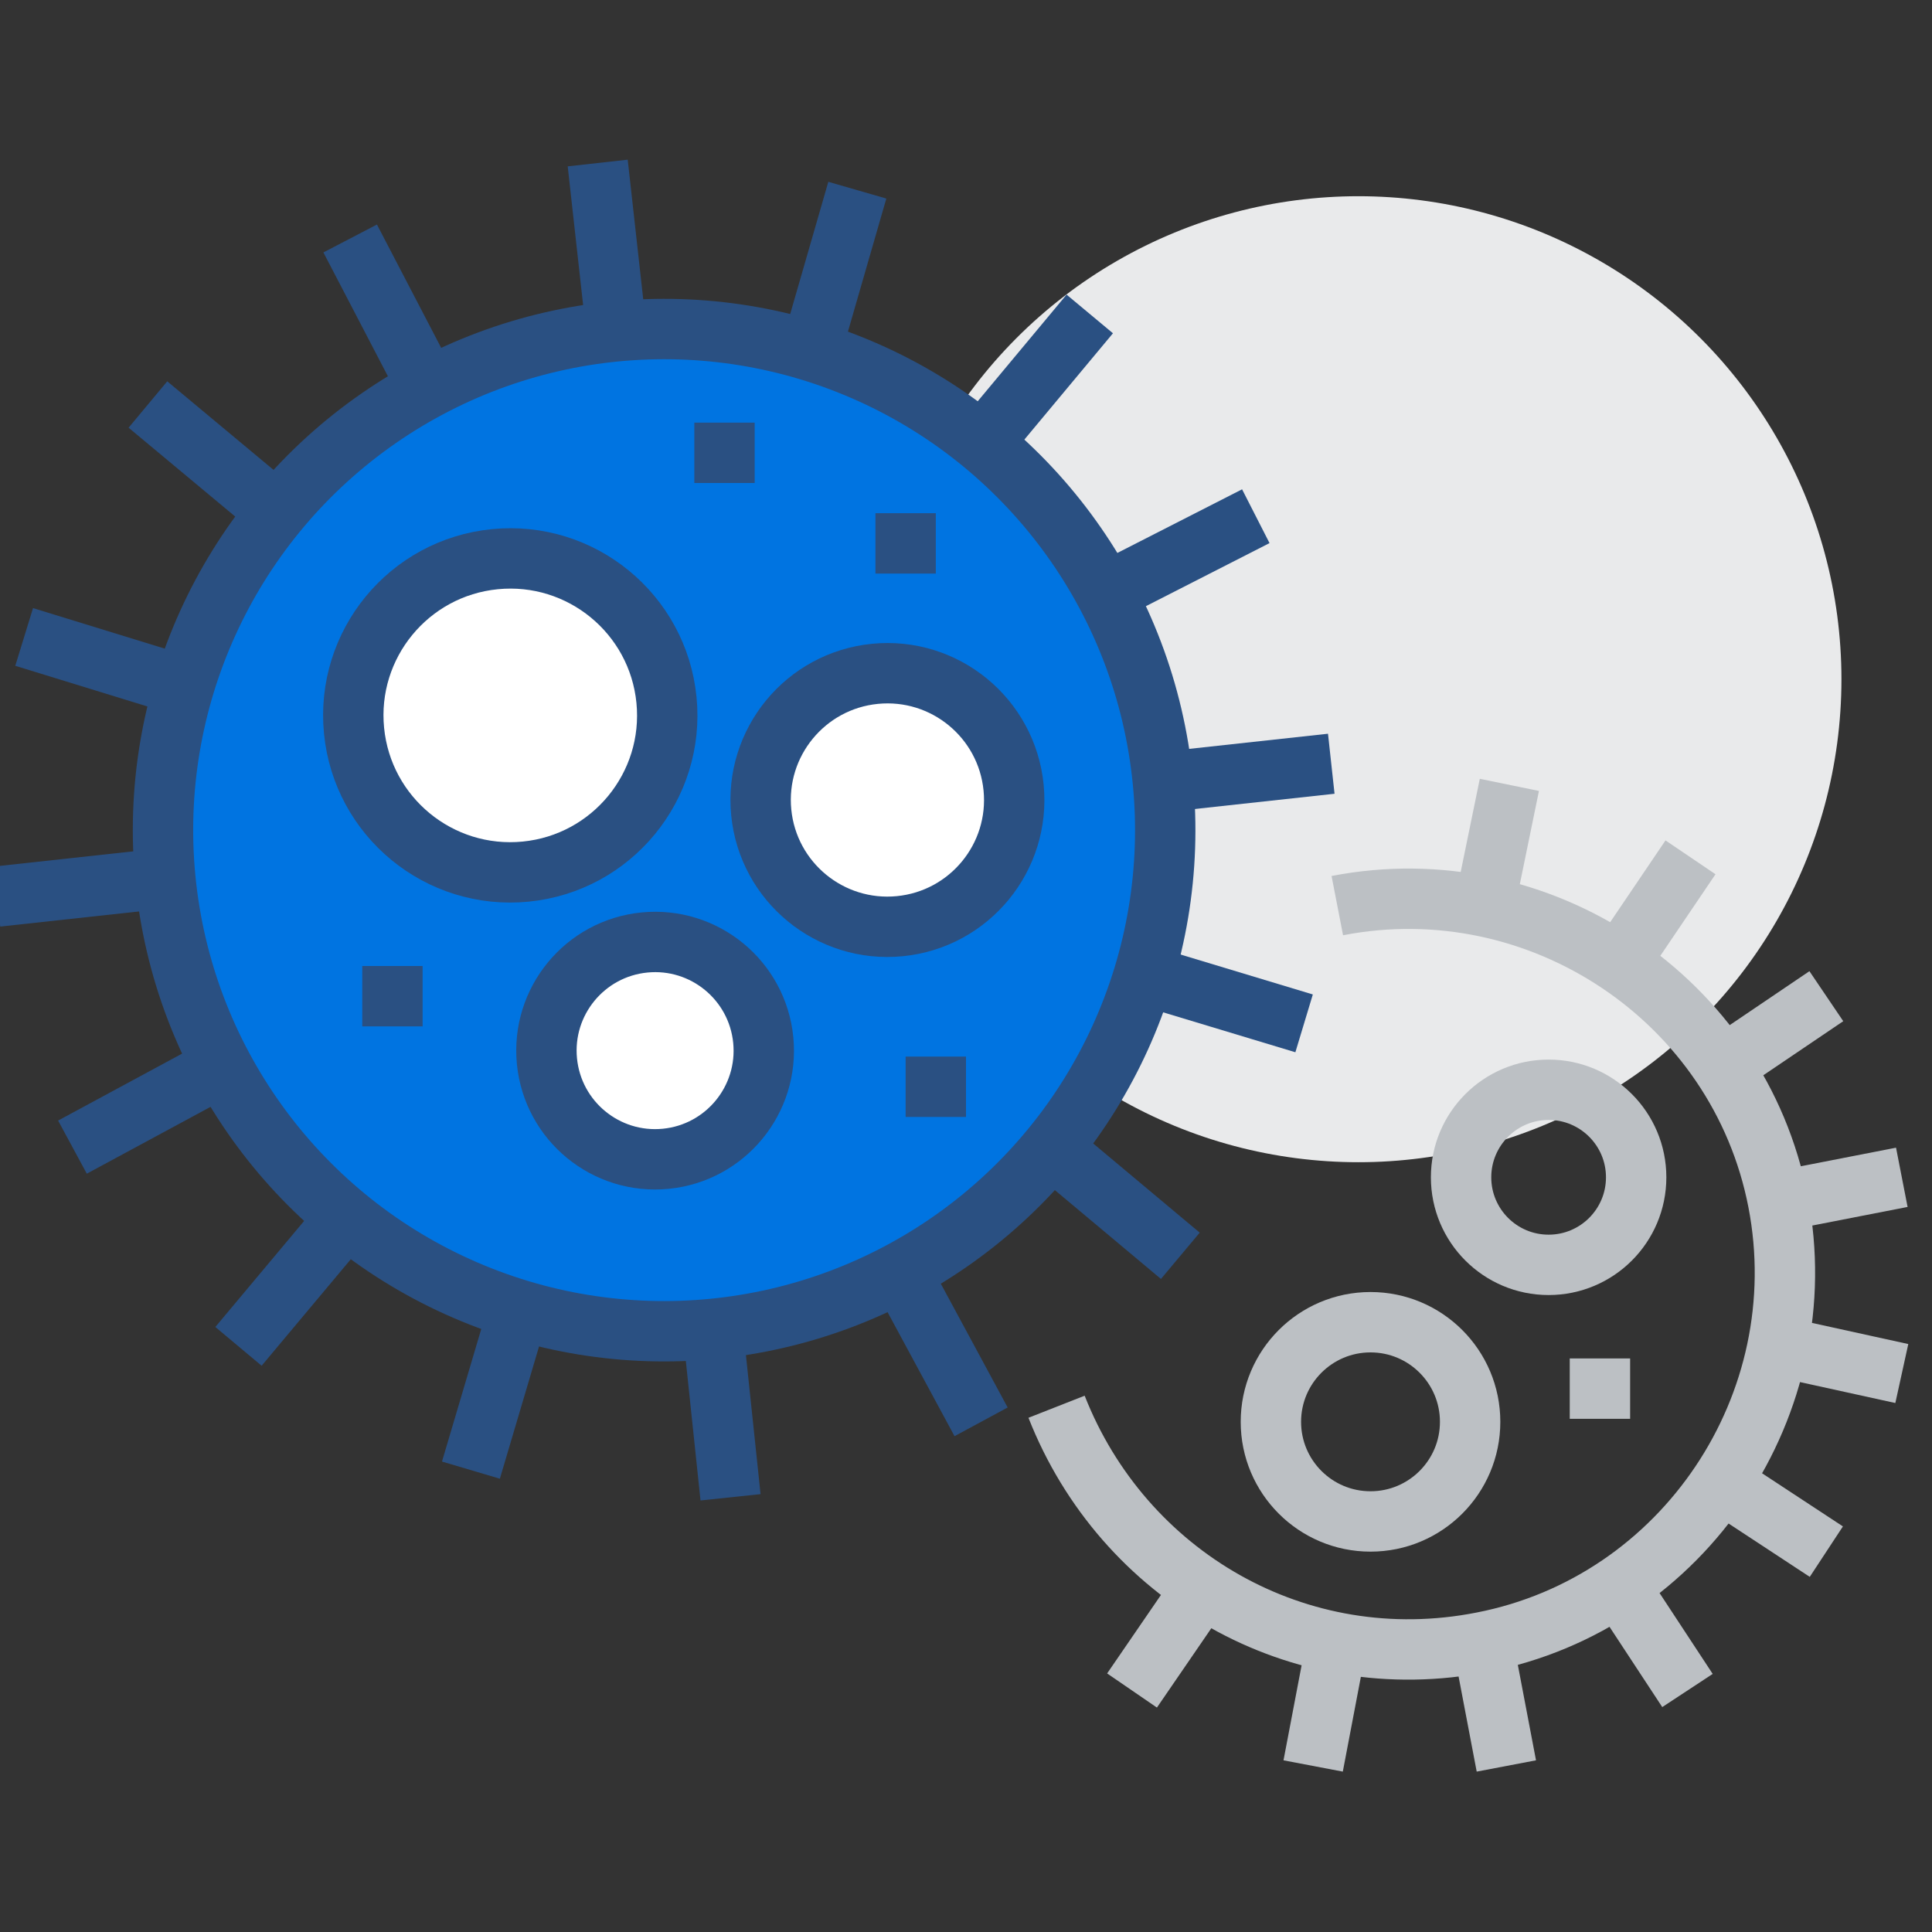
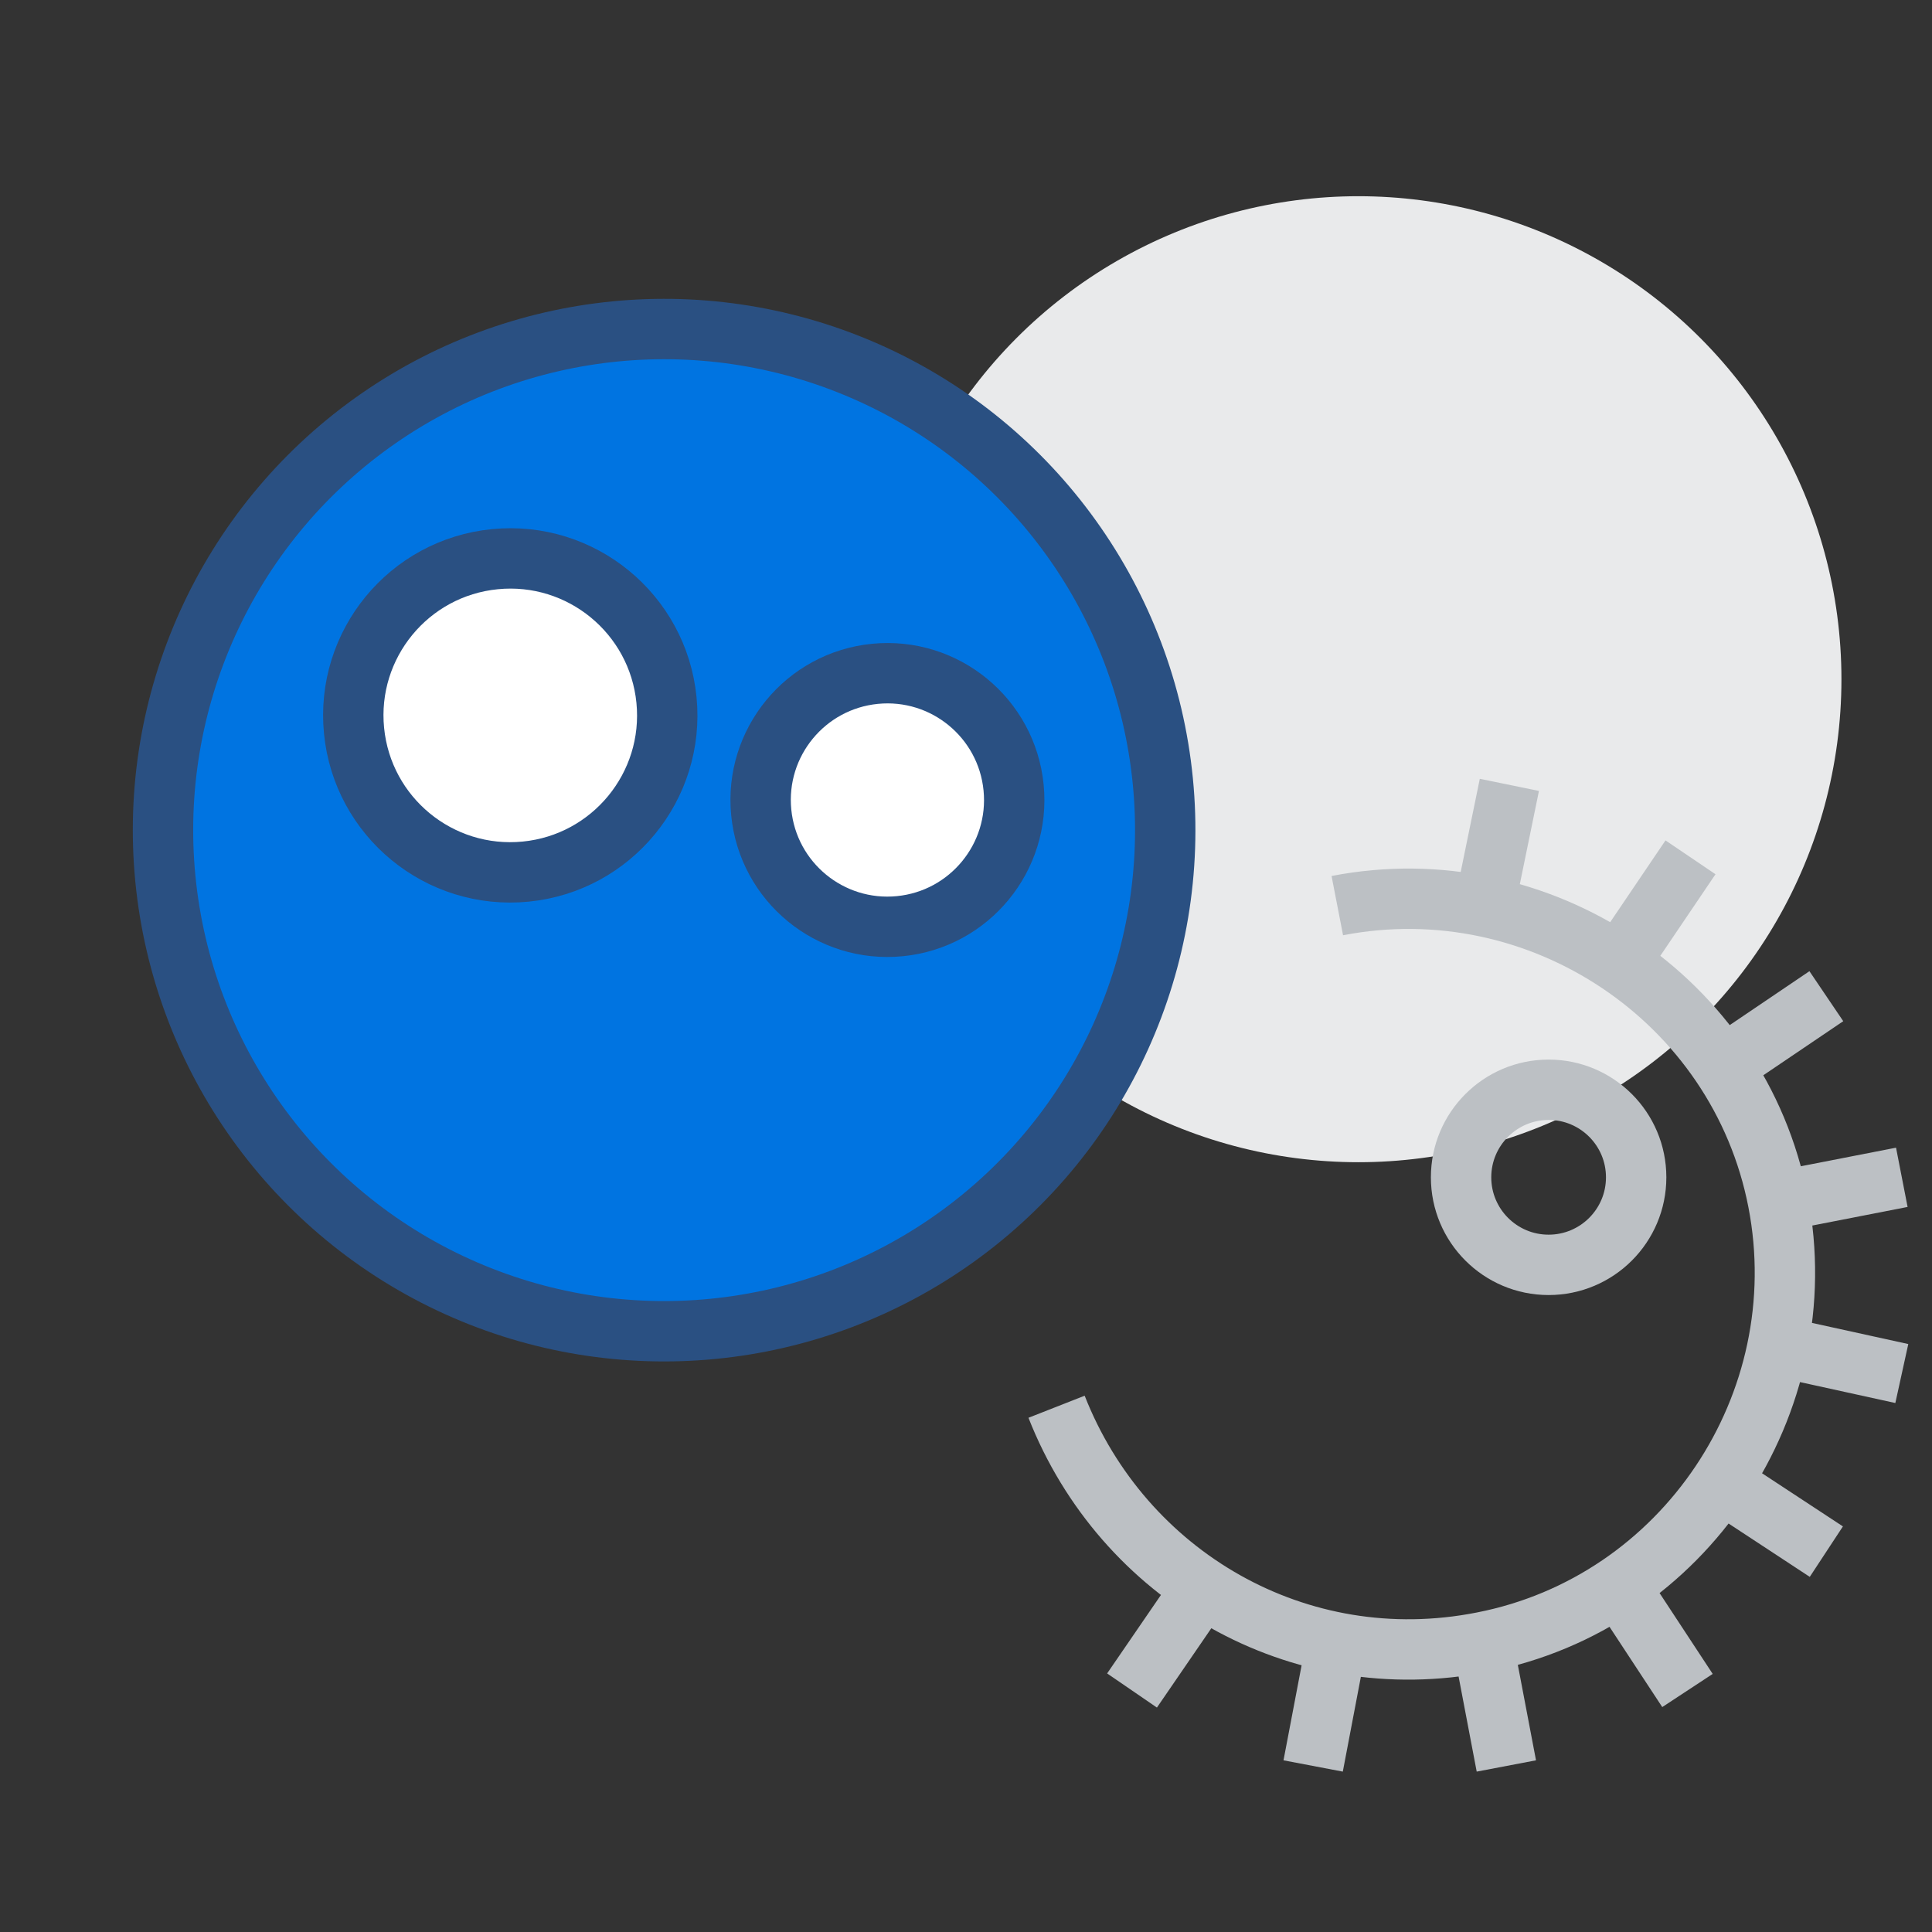
<svg xmlns="http://www.w3.org/2000/svg" viewBox="0 0 64 64" xml:space="preserve" enable-background="new 0 0 64 64">
  <rect x="0" y="0" width="64" height="64" fill="#333333" stroke="none" />
  <circle cx="45" cy="22.5" r="16" fill="#e9eaeb" class="fill-e9eaeb" />
  <path d="M44.3 30c6.7-1.3 13.3 3.1 14.6 9.8 1.3 6.7-3.1 13.3-9.8 14.6-6.1 1.2-11.9-2.2-14.1-7.8M49.9 58.5l-.8-4.2M63 39l-4.1.8M60.5 51.4 57 49.1M39.9 52.5 37.5 56M56 28.4l-2.3 3.4M43.5 58.5l.8-4.2M50 26l-.8 3.9M55.9 56l-2.3-3.5M58.9 44.6l4.1.9M60.5 33l-3.4 2.3" fill="none" stroke="#bcc0c4" stroke-width="2" stroke-miterlimit="10" class="stroke-bcc0c4" />
-   <circle cx="45.4" cy="47.1" r="3.3" fill="none" stroke="#bcc0c4" stroke-width="2" stroke-miterlimit="10" class="stroke-bcc0c4" />
  <circle cx="51.3" cy="39" r="2.9" fill="none" stroke="#bcc0c4" stroke-width="2" stroke-miterlimit="10" class="stroke-bcc0c4" />
  <circle cx="22" cy="27.5" transform="rotate(-5.622 21.995 27.503) scale(1)" r="16.6" fill="#0074e1" stroke="#2a5082" stroke-width="2" stroke-miterlimit="10" class="fill-a3d4ff stroke-2a5082" />
  <circle cx="16.9" cy="23.7" transform="rotate(-5.622 16.885 23.665) scale(1)" r="5.2" fill="#ffffff" stroke="#2a5082" stroke-width="2" stroke-miterlimit="10" class="fill-ffffff stroke-2a5082" />
  <circle cx="29.4" cy="26.5" transform="rotate(-5.622 29.41 26.532) scale(1)" r="4.2" fill="#ffffff" stroke="#2a5082" stroke-width="2" stroke-miterlimit="10" class="fill-ffffff stroke-2a5082" />
-   <circle cx="21.7" cy="34.8" transform="rotate(-5.622 21.738 34.79) scale(1)" r="3.6" fill="#ffffff" stroke="#2a5082" stroke-width="2" stroke-miterlimit="10" class="fill-ffffff stroke-2a5082" />
-   <path d="m24.2 49.6-.6-5.7M19.8 5.4l.6 5.4M44.1 25.3l-5.5.6M5.4 29.1l-5.5.6M39.1 41.6 34.8 38M9.1 16.9l-4.2-3.5M11.5 40.3l-3.6 4.3M36.1 10.4l-3.5 4.2M15.6 48.7l1.6-5.4M28.4 6.3l-1.5 5.2M11.6 7.9l2.5 4.8M32.5 47.1l-2.7-5M.8 21.1 6 22.7M37.9 32.3l5.3 1.6M41.6 17.1l-4.9 2.5M7.4 35.3l-5 2.7M24 14v2M13 32v2M31 35v2M29 18h2" fill="none" stroke="#2a5082" stroke-width="2" stroke-miterlimit="10" class="stroke-2a5082" />
-   <path d="M52 46h2" fill="none" stroke="#bcc0c4" stroke-width="2" stroke-miterlimit="10" class="stroke-bcc0c4" />
</svg>